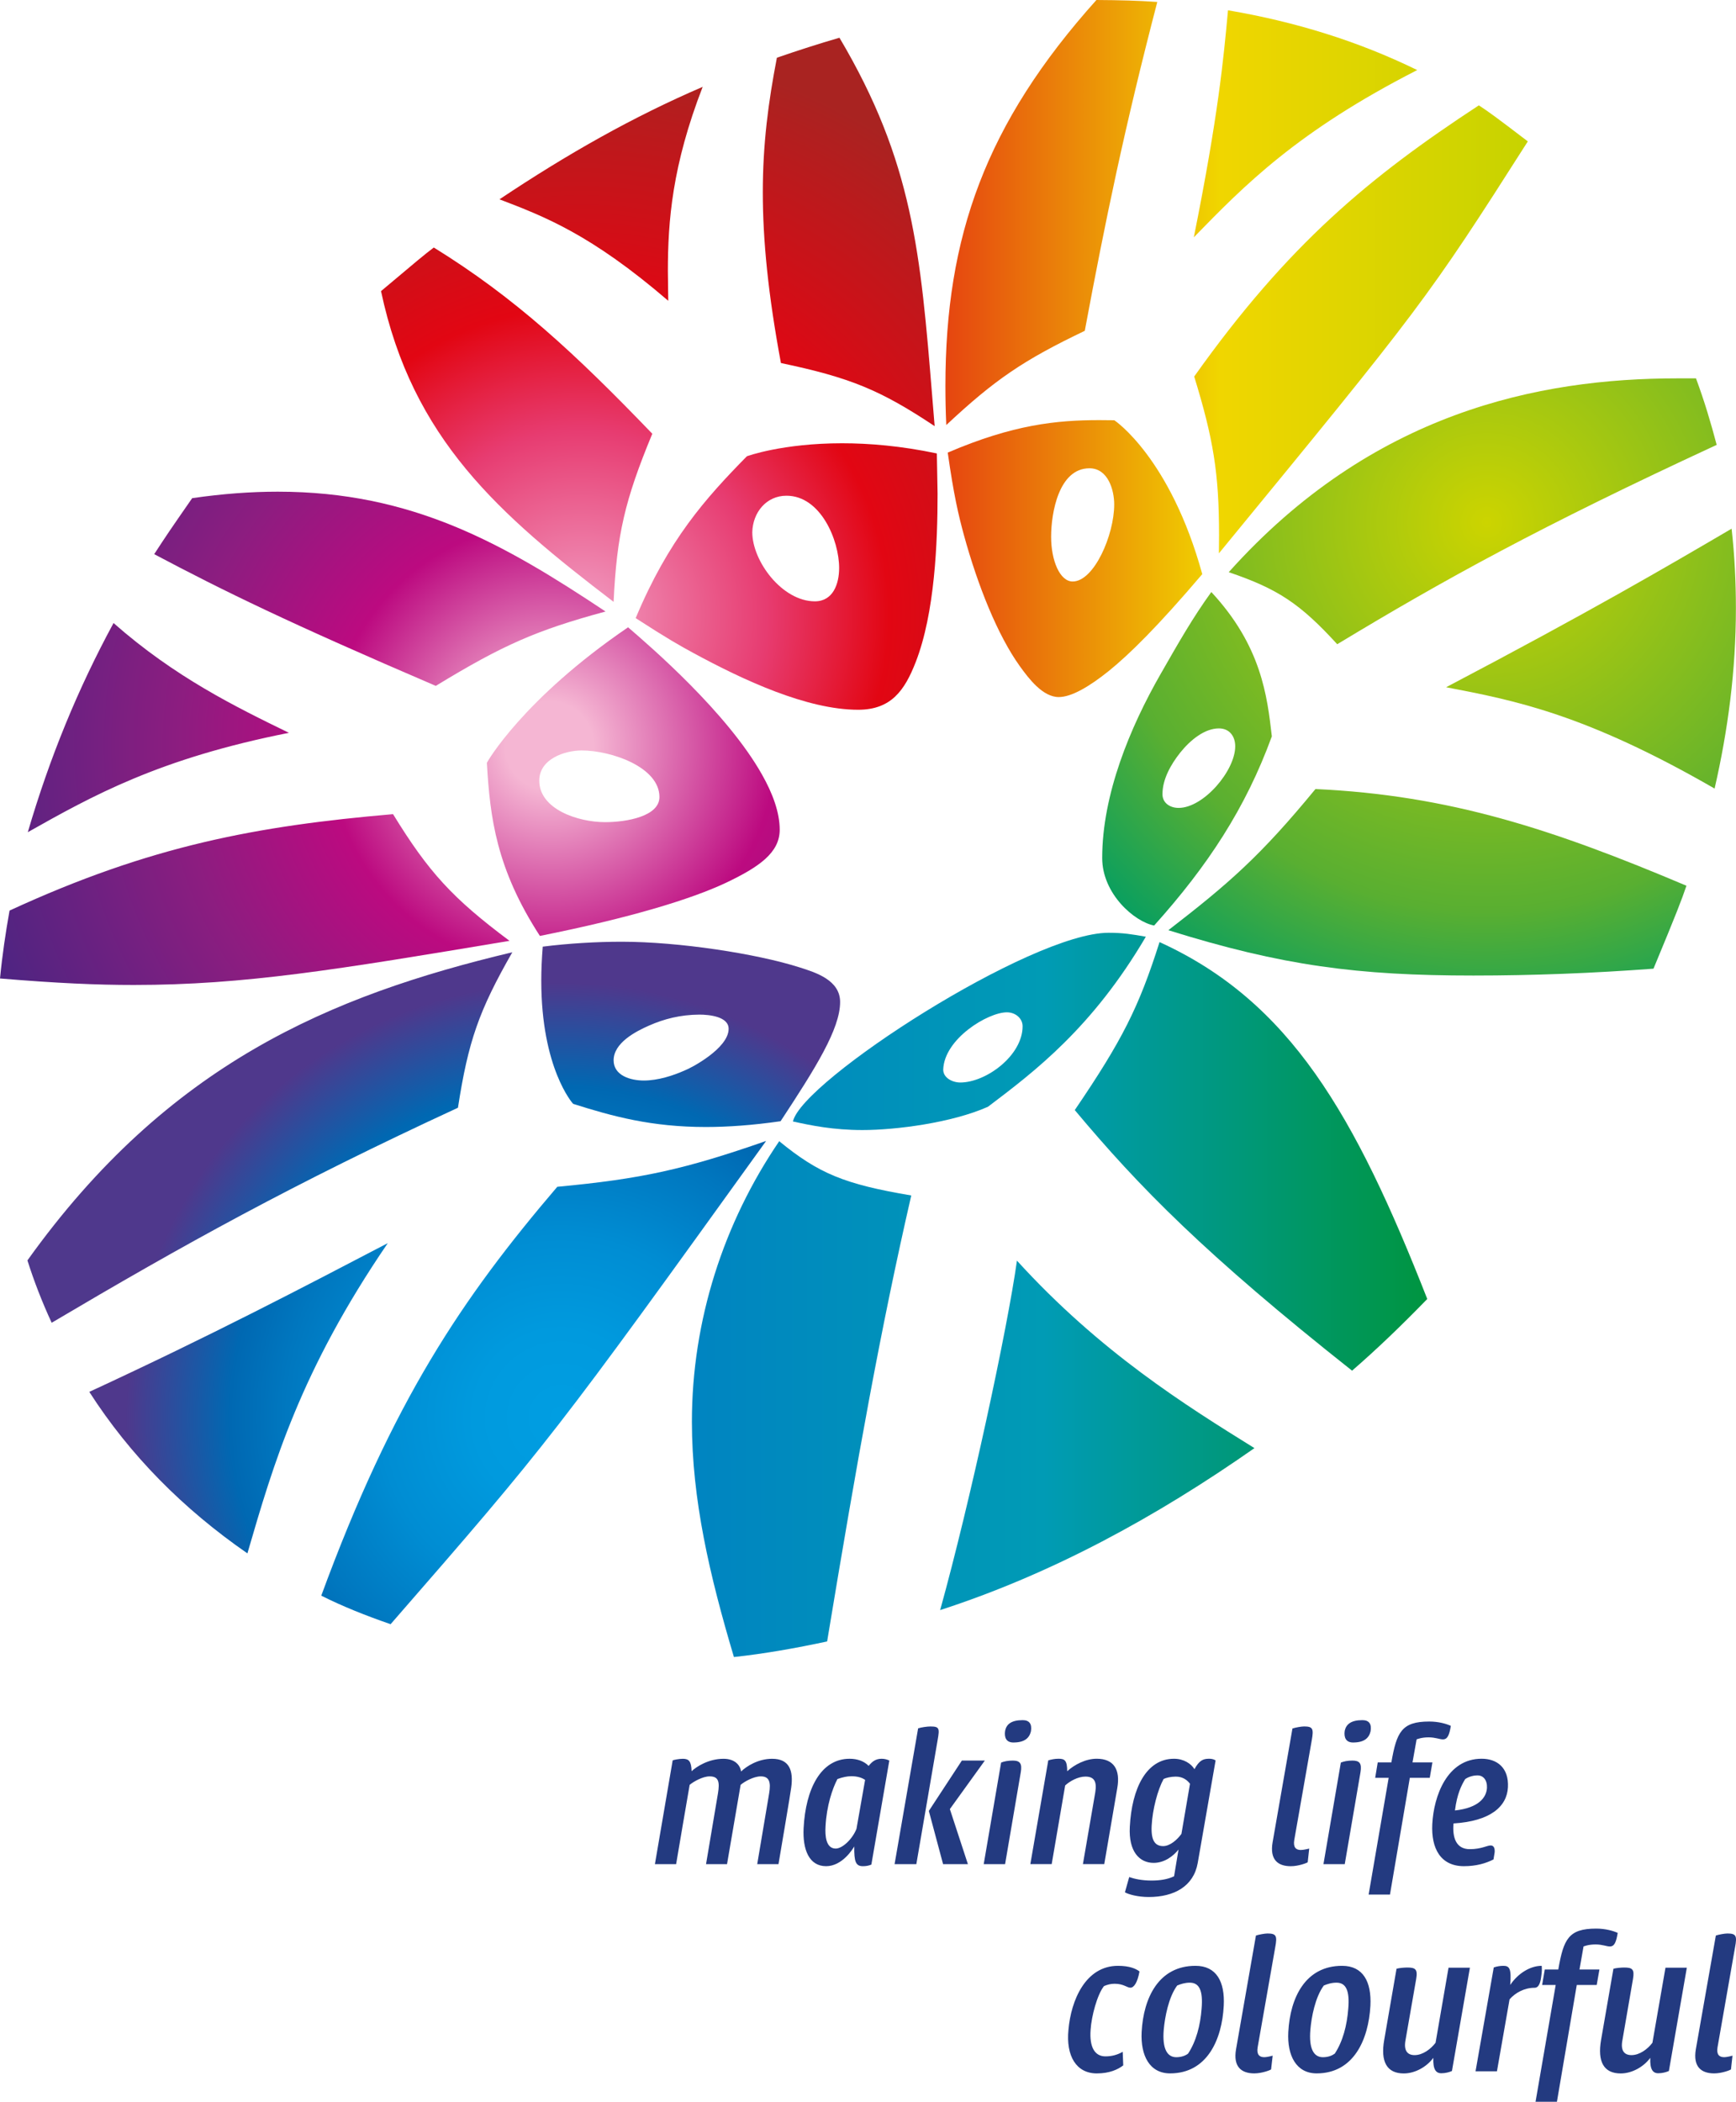
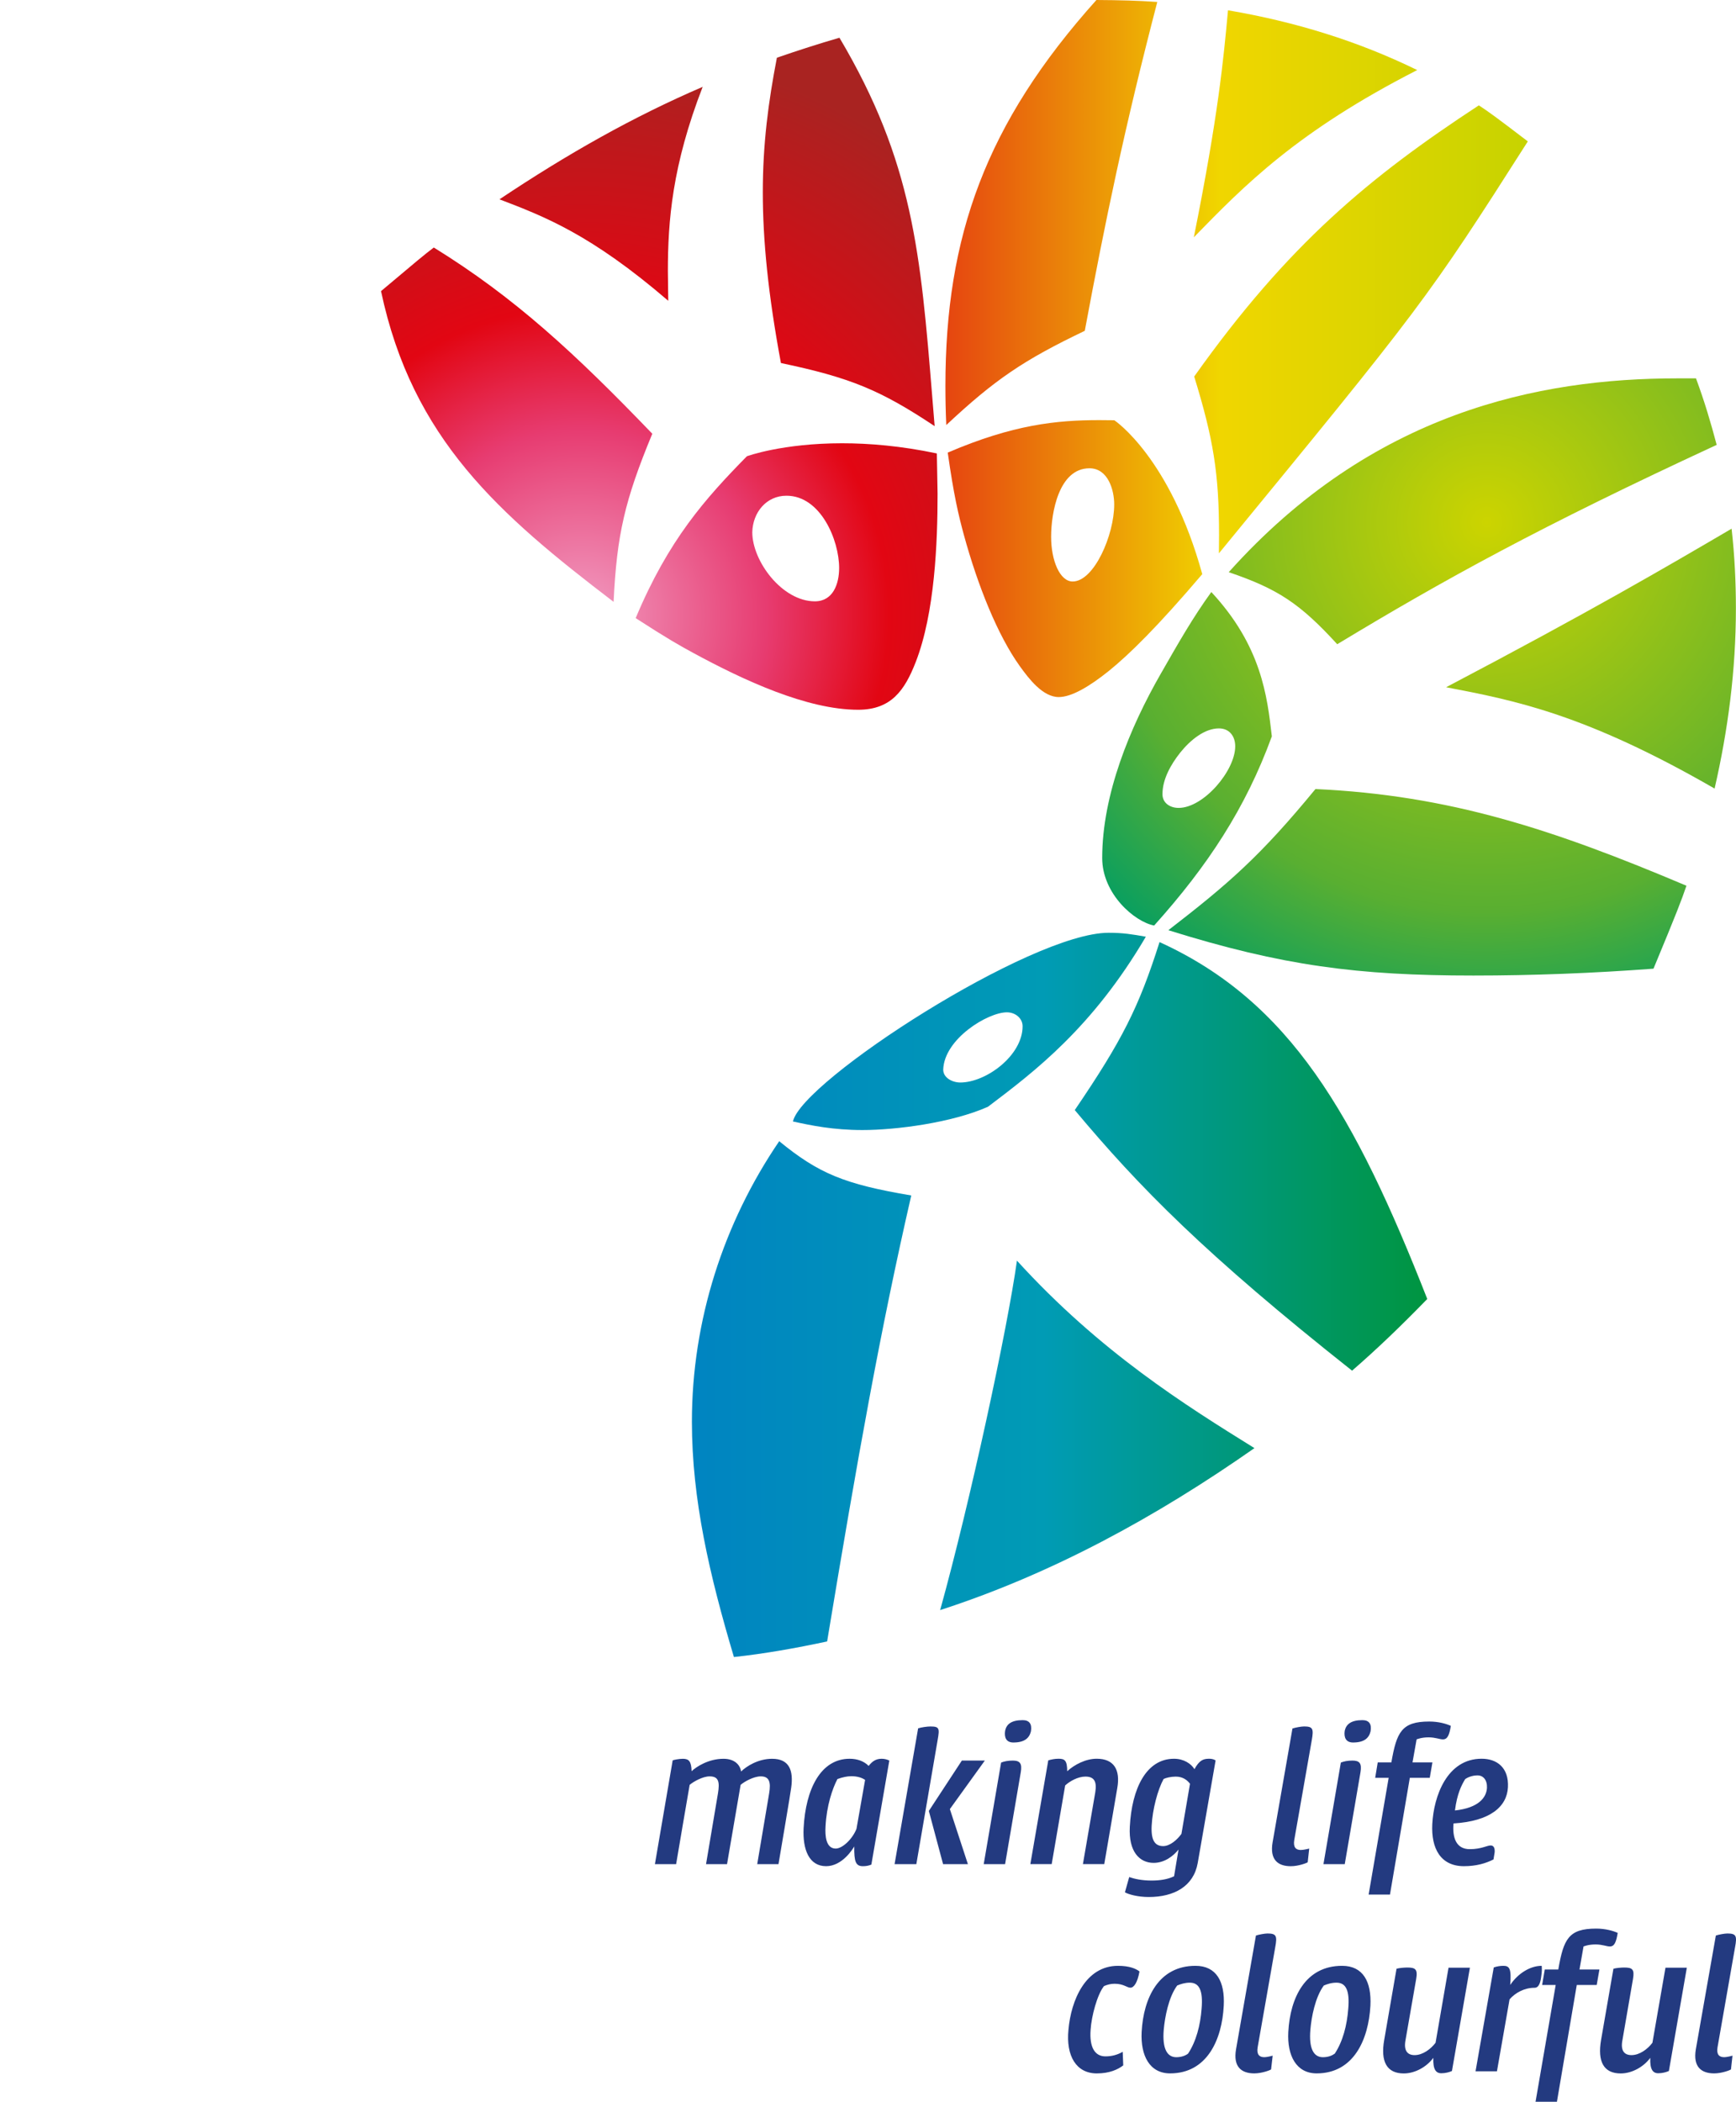
<svg xmlns="http://www.w3.org/2000/svg" width="64" height="77.457" viewBox="0 0 64 77.457">
  <path fill="#233A80" d="M26.468 66.095c.07-.425.027-.63-.307-.63-.25 0-.592.19-.736.313-.055.324-.447 2.596-.499 2.923h-.782l.655-3.825c.024-.017.238-.059.374-.059.229 0 .311.097.324.458.175-.166.623-.458 1.176-.458.394 0 .609.21.648.468.198-.19.623-.468 1.145-.468.628 0 .795.423.701 1.074-.005.09-.467 2.809-.467 2.809h-.784l.439-2.605c.073-.43 0-.63-.309-.63-.257 0-.601.19-.742.313l-.501 2.922h-.774l.439-2.605zm3.158 1.279c-.039.788.2 1.401.83 1.401.603 0 .993-.65 1.037-.728-.007.556.052.728.318.728.113 0 .203-.014.313-.059l.662-3.834c-.076-.037-.172-.066-.282-.066-.236 0-.365.119-.48.264-.162-.167-.407-.264-.701-.264-1.061 0-1.621 1.105-1.697 2.558m.808-.06c.039-.765.254-1.4.439-1.75.178-.065.355-.105.513-.105.197 0 .375.045.507.136l-.318 1.805c-.149.377-.518.726-.766.726-.366 0-.395-.485-.375-.812m4.133-3.188c.077-.432.064-.5-.268-.5-.115 0-.335.031-.451.069l-.868 5.005h.802l.785-4.574zm-.324 2.613l.525 1.961h.915l-.665-2.029 1.289-1.788h-.847l-1.217 1.856zm2.811 1.961l.578-3.386c.056-.326-.03-.431-.296-.431-.182 0-.319.03-.429.074l-.641 3.743h.788zm.648-5.307c-.418 0-.598.151-.647.391-.038.25.042.433.303.433.406 0 .589-.158.649-.414.044-.276-.064-.41-.305-.41m.283 5.306h.787l.497-2.899c.162-.152.467-.327.746-.327.31 0 .433.167.363.584l-.455 2.642h.787l.48-2.803c.119-.68-.126-1.081-.76-1.081-.402 0-.823.219-1.086.461-.003-.394-.088-.461-.317-.461-.151 0-.281.031-.381.06l-.661 3.824zm6.563-3.883c-.19.005-.336.059-.513.384-.119-.197-.388-.384-.753-.384-1.021 0-1.556 1.09-1.63 2.506-.05.923.362 1.331.878 1.331.408 0 .732-.258.918-.491l-.164.985c-.233.113-.517.158-.828.158-.356 0-.638-.062-.826-.129l-.158.561c.125.076.476.174.876.174.938 0 1.654-.394 1.807-1.25l.659-3.779c-.01-.022-.122-.074-.266-.066m-2.09 2.46c.031-.592.219-1.31.439-1.714.084-.043.268-.088.45-.088.258 0 .423.129.524.264l-.316 1.847c-.155.214-.419.45-.673.45-.313 0-.453-.227-.424-.759m4.459.614c-.113.643.191.886.669.886.29 0 .592-.121.624-.143l.056-.507c-.008 0-.187.052-.313.052-.183 0-.281-.106-.239-.363l.647-3.688c.073-.411.042-.502-.283-.502-.104 0-.319.039-.43.076l-.731 4.189zm2.659.81l.58-3.386c.055-.326-.032-.431-.295-.431-.183 0-.322.03-.429.074l-.641 3.743h.785zm.649-5.307c-.415 0-.597.151-.65.391-.037.25.047.433.306.433.406 0 .588-.158.647-.414.046-.276-.06-.41-.303-.41m.567 1.557l-.094.569h.497l-.739 4.303h.787l.732-4.303h.735l.098-.569h-.734l.151-.848c.024-.008.177-.075.442-.075.253 0 .408.075.528.075.166 0 .236-.152.292-.498-.163-.077-.453-.16-.796-.16-1.021 0-1.201.394-1.394 1.492v.014h-.505zm3.831-.135c-1.277 0-1.766 1.379-1.82 2.408-.046.902.31 1.552 1.166 1.552.457 0 .809-.105 1.091-.249l.043-.267c.01-.157-.039-.248-.147-.248-.135 0-.346.137-.771.137-.506 0-.644-.426-.6-.948 1.366-.084 1.97-.626 2.007-1.331.038-.72-.4-1.054-.969-1.054m.196 1.074c-.02.349-.296.736-1.18.833.077-.611.239-.93.378-1.158.08-.053.242-.135.454-.135.212-.001.361.174.348.46m-13.603 6.558c-1.194 0-1.732 1.266-1.826 2.358-.095.962.286 1.607 1.045 1.607.468 0 .778-.144.975-.296l-.02-.5c-.201.115-.408.168-.637.168-.384 0-.597-.326-.546-.986.032-.493.241-1.288.494-1.605.131-.055.253-.085.39-.085.334 0 .456.145.583.145.128 0 .261-.184.335-.599-.131-.101-.369-.207-.793-.207m3.899 1.472c.047-.89-.271-1.472-1.042-1.472-1.348 0-1.917 1.166-1.985 2.44-.043.866.292 1.524 1.05 1.524 1.363 0 1.912-1.242 1.977-2.492m-1.749 1.896c-.334 0-.523-.306-.463-1.017.041-.454.176-1.192.495-1.625.123-.051.278-.105.466-.105.348 0 .493.288.434.964-.046.608-.199 1.197-.497 1.65-.091.071-.242.133-.435.133m2.202-.291c-.111.644.196.887.673.887.285 0 .587-.12.619-.144l.059-.509c-.007 0-.186.056-.316.056-.18 0-.281-.107-.238-.364l.649-3.693c.076-.41.042-.502-.286-.502-.102 0-.318.04-.426.076l-.734 4.193zm4.954-1.605c.045-.89-.272-1.472-1.045-1.472-1.348 0-1.915 1.166-1.982 2.44-.046.866.291 1.524 1.046 1.524 1.363 0 1.911-1.242 1.981-2.492m-1.752 1.896c-.333 0-.523-.306-.461-1.017.038-.454.175-1.192.495-1.625.123-.051.276-.105.468-.105.347 0 .492.288.433.964-.047.608-.198 1.197-.496 1.65-.096.071-.239.133-.439.133m5.42-3.298h-.788l-.478 2.765c-.17.229-.471.456-.773.456-.272 0-.406-.175-.335-.552l.393-2.252c.064-.364-.031-.424-.327-.424-.099 0-.298.014-.397.045l-.454 2.622c-.141.797.092 1.236.721 1.236.416 0 .847-.243 1.089-.575-.014.424.091.568.296.568.144 0 .291-.037.391-.083l.662-3.806zm.208 3.817h.789l.465-2.652c.214-.242.543-.426.922-.426.165 0 .223-.209.249-.446.023-.136.023-.264.014-.363-.44 0-.887.296-1.161.705.049-.606-.028-.705-.257-.705-.113 0-.249.023-.35.061l-.671 3.826zm2.552-3.752l-.097.57h.5l-.743 4.305h.788l.732-4.305h.735l.1-.57h-.735l.149-.848c.025-.009.179-.075.445-.075.25 0 .404.075.525.075.166 0 .233-.151.29-.5-.162-.075-.453-.159-.793-.159-1.023 0-1.201.392-1.395 1.492l-.002.015h-.499zm5.237-.065h-.787l-.481 2.765c-.17.229-.471.456-.772.456-.274 0-.408-.175-.334-.552l.389-2.252c.064-.364-.028-.424-.324-.424-.098 0-.296.014-.397.045l-.455 2.622c-.138.797.094 1.236.723 1.236.418 0 .847-.243 1.091-.575-.017.424.091.568.295.568.142 0 .289-.037.391-.083l.661-3.806zm.332 3.007c-.108.644.198.887.676.887.286 0 .588-.12.619-.144l.057-.509c-.005 0-.184.056-.313.056-.182 0-.283-.107-.239-.364l.647-3.693c.077-.41.042-.502-.283-.502-.105 0-.319.04-.426.076l-.738 4.193z" />
  <linearGradient id="a" gradientUnits="userSpaceOnUse" x1="34.855" y1="12.844" x2="56.325" y2="12.844">
    <stop offset="0" stop-color="#E64510" />
    <stop offset=".472" stop-color="#F0D600" />
    <stop offset="1" stop-color="#C7D300" />
  </linearGradient>
  <path fill="url(#a)" d="M44.323 21.159c-1.178-4.281-3.224-5.662-3.242-5.671l-.551-.005c-1.576 0-3.179.163-5.59 1.197.221 1.562.393 2.294.596 3.039.515 1.878 1.246 3.694 2.055 4.823.339.474.854 1.147 1.441 1.147.479 0 1.142-.397 1.851-.966.758-.615 1.779-1.613 3.44-3.564zm-4.158-3.901c.686 0 .912.804.912 1.332 0 1.129-.745 2.84-1.531 2.84-.474 0-.795-.772-.795-1.648 0-.876.28-2.524 1.414-2.524zm3.847-8.512c.903-4.502 1.093-6.556 1.26-8.367 2.488.424 4.795 1.138 6.976 2.203-4.43 2.263-6.367 4.245-8.236 6.164zm-9.126 6.918c-.023-.492-.032-.971-.032-1.445 0-5.495 1.477-9.663 5.567-14.219.867.005 1.558.023 2.244.072-1.21 4.642-1.919 8.078-2.673 12.12-2.257 1.079-3.309 1.792-5.106 3.472zm19.633-11.781c.343.221.628.429 1.806 1.328-3.725 5.843-3.915 6.078-11.388 15.181l.005-.673c0-2.285-.212-3.549-.916-5.843 3.467-4.881 6.474-7.36 10.493-9.993z" />
  <radialGradient id="b" cx="-4604.31" cy="10495.332" r="214.031" gradientTransform="matrix(.098 0 0 .098 472.663 -1005.86)" gradientUnits="userSpaceOnUse">
    <stop offset="0" stop-color="#F19CC2" />
    <stop offset=".325" stop-color="#E73C71" />
    <stop offset=".54" stop-color="#E20613" />
    <stop offset="1" stop-color="#A92321" />
  </radialGradient>
  <path fill="url(#b)" d="M23.435 22.78c1.179.763 1.639 1.02 2.122 1.282 1.847 1.003 4.195 2.095 6.078 2.095 1.219 0 1.716-.713 2.122-1.752.709-1.815.808-4.425.808-6.213l-.027-1.481c-1.327-.28-2.502-.375-3.495-.375-2.199 0-3.495.474-3.508.479-1.531 1.558-2.89 3.075-4.1 5.965zm4.299-3.165c.018-.732.519-1.346 1.26-1.346 1.26 0 1.942 1.635 1.942 2.664 0 .587-.226 1.228-.894 1.228-1.207.001-2.308-1.48-2.308-2.546zm1.056-6.236c-.474-2.542-.668-4.533-.668-6.29 0-1.788.203-3.328.519-4.962.786-.271 1.54-.515 2.307-.736 2.709 4.57 2.989 7.934 3.423 13.262l.086 1.052c-1.996-1.328-3.106-1.788-5.667-2.326zm-14.743-2.65c1.319-1.111 1.626-1.368 1.946-1.607 2.985 1.842 5.215 3.91 8.055 6.863-1.016 2.452-1.309 3.725-1.427 6.195-4.234-3.229-7.422-6.01-8.574-11.451zm10.589.356c-2.858-2.456-4.57-3.107-6.222-3.739 2.493-1.666 4.926-3.044 7.491-4.145-1.124 2.899-1.283 4.94-1.283 6.8l.014 1.084z" />
  <radialGradient id="c" cx="-4611.951" cy="10544.305" r="244.187" fx="-4616.745" fy="10544.384" gradientTransform="matrix(.098 0 0 .098 472.663 -1005.86)" gradientUnits="userSpaceOnUse">
    <stop offset=".068" stop-color="#F5B6D3" />
    <stop offset=".344" stop-color="#BC0A80" />
    <stop offset=".583" stop-color="#8C1D80" />
    <stop offset="1" stop-color="#412682" />
  </radialGradient>
-   <path fill="url(#c)" d="M26.754 32.538c1.237-.587 1.991-1.115 1.991-1.96 0-.628-.253-1.328-.655-2.037-1.287-2.28-4.096-4.701-4.935-5.423-3.888 2.651-5.202 4.976-5.206 4.994.117 2.027.348 3.901 1.955 6.38 3.332-.667 5.572-1.353 6.85-1.954zm-5.31-4.881c1.088 0 2.867.61 2.867 1.716 0 .709-1.201.926-2.005.926-.993 0-2.425-.474-2.425-1.531 0-.8.944-1.111 1.563-1.111zm-10.792-.65c-4.795.948-7.252 2.325-9.627 3.662.804-2.745 1.847-5.288 3.161-7.708 2.271 2 4.502 3.089 6.466 4.046zm-10.652 9.053c.086-.88.208-1.693.352-2.502 5.206-2.402 9.13-3.12 14.138-3.554 1.314 2.14 2.195 3.102 4.294 4.669-6.389 1.066-9.767 1.626-13.853 1.626-1.368 0-2.813-.063-4.931-.239zm16.066-10.783c-5.391-2.312-7.807-3.49-10.381-4.854.452-.695.569-.867 1.4-2.064 1.124-.163 2.172-.239 3.156-.239 4.963 0 8.322 1.915 12.083 4.416-2.546.691-3.775 1.229-6.258 2.741z" />
  <radialGradient id="d" cx="-4611.975" cy="10797.05" r="163.694" gradientTransform="matrix(.098 0 0 .098 472.663 -1005.86)" gradientUnits="userSpaceOnUse">
    <stop offset="0" stop-color="#009EE2" />
    <stop offset=".2" stop-color="#009ADE" />
    <stop offset=".416" stop-color="#008DD3" />
    <stop offset=".639" stop-color="#0077BF" />
    <stop offset=".761" stop-color="#0068B2" />
    <stop offset="1" stop-color="#4F388C" />
  </radialGradient>
-   <path fill="url(#d)" d="M14.4 59.857c-.912-.316-1.757-.65-2.556-1.052 2.633-7.166 5.184-10.95 8.701-15.068 3.093-.289 4.678-.636 7.699-1.689-7.78 10.805-7.988 11.09-13.844 17.809zm2.483-19.033c-6.1 2.818-10.11 5.044-14.978 7.924-.357-.772-.65-1.53-.894-2.298 5.184-7.247 11.176-9.762 17.876-11.356-1.232 2.154-1.625 3.278-2.004 5.73zm-2.587 4.99c-3.22 4.714-4.213 8.128-5.175 11.433-2.375-1.644-4.326-3.613-5.829-5.952 4.529-2.095 7.82-3.82 11.004-5.481zm14.481-4.493c1.287-1.955 2.195-3.4 2.195-4.394 0-.804-.89-1.084-1.486-1.273-1.594-.51-4.466-.948-6.565-.948-.944 0-1.978.063-2.912.181-.036.447-.054.867-.054 1.255 0 3.229 1.16 4.525 1.174 4.538 1.463.465 2.894.854 4.895.854.811-.001 1.714-.064 2.753-.213zm-3.518-1.879c-.442.199-1.002.379-1.526.379-.483 0-1.111-.18-1.111-.745 0-.641.808-1.061 1.301-1.278.56-.248 1.16-.402 1.86-.406.357 0 1.079.068 1.079.524 0 .718-1.386 1.445-1.603 1.526z" />
  <radialGradient id="e" cx="-4263.769" cy="10460.395" r="205.6" gradientTransform="matrix(.098 0 0 .098 472.663 -1005.86)" gradientUnits="userSpaceOnUse">
    <stop offset="0" stop-color="#CCD400" />
    <stop offset=".712" stop-color="#59AF31" />
    <stop offset="1" stop-color="#009D65" />
  </radialGradient>
  <path fill="url(#e)" d="M63.211 29.061c-4.773-2.75-7.378-3.251-9.898-3.734 5.319-2.795 8.083-4.412 10.525-5.843.113 1.011.158 1.973.158 2.935.001 2.289-.293 4.497-.785 6.642zm.077-12.666c-6.511 3.012-10.06 4.972-13.989 7.347-1.368-1.495-2.19-2.041-4-2.655 5.283-5.897 11.429-7.143 16.54-7.143h.686c.321.867.551 1.652.763 2.451zm-14.792 12.684c4.94.226 8.755 1.481 13.677 3.563-.181.533-.361 1.002-1.215 3.057-2.24.167-4.443.253-6.642.253-4.245 0-7.04-.357-11.243-1.671 2.235-1.725 3.4-2.741 5.423-5.202zm-5.947 5.03c1.982-2.208 3.373-4.326 4.339-6.972-.171-1.486-.384-3.332-2.231-5.319-.686.948-1.215 1.878-1.874 3.03-1.12 1.955-2.149 4.43-2.149 6.773 0 1.319 1.188 2.349 1.915 2.488zm2.388-7.265c.388 0 .601.289.601.659 0 .899-1.165 2.271-2.086 2.271-.32 0-.596-.181-.596-.506 0-.551.307-1.093.654-1.531.38-.473.904-.893 1.427-.893z" />
  <linearGradient id="f" gradientUnits="userSpaceOnUse" x1="25.508" y1="47.721" x2="52.618" y2="47.721">
    <stop offset="0" stop-color="#0084C1" />
    <stop offset=".478" stop-color="#009BB5" />
    <stop offset="1" stop-color="#009540" />
  </linearGradient>
  <path fill="url(#f)" d="M28.727 42.057c1.454 1.192 2.407 1.585 4.868 2-1.138 4.958-1.969 9.6-3.102 16.436-1.165.249-2.298.451-3.436.574-.898-3.012-1.549-5.803-1.549-8.67-.001-3.73 1.169-7.333 3.219-10.34zm23.891 5.815c-.984 1.012-1.86 1.851-2.772 2.642-5.414-4.285-7.848-6.764-10.223-9.604 1.747-2.569 2.361-3.784 3.125-6.191 4.822 2.195 7.206 6.367 9.87 13.153zm-6.371 5.496c-3.644 2.551-7.487 4.642-11.587 5.969 1.106-3.987 2.479-10.349 2.831-12.878 3.067 3.369 6.218 5.333 8.756 6.909zm-17.014-12.038c.664.145 1.472.316 2.565.316 1.228 0 3.296-.267 4.624-.858 1.716-1.296 3.847-2.908 5.821-6.267-.51-.09-.831-.145-1.377-.145-2.864 0-11.308 5.459-11.633 6.954zm5.54-1.91c.036-1.138 1.648-2.113 2.348-2.113.303 0 .578.212.578.515 0 1.079-1.345 2.072-2.298 2.072-.289 0-.628-.172-.628-.474z" />
</svg>